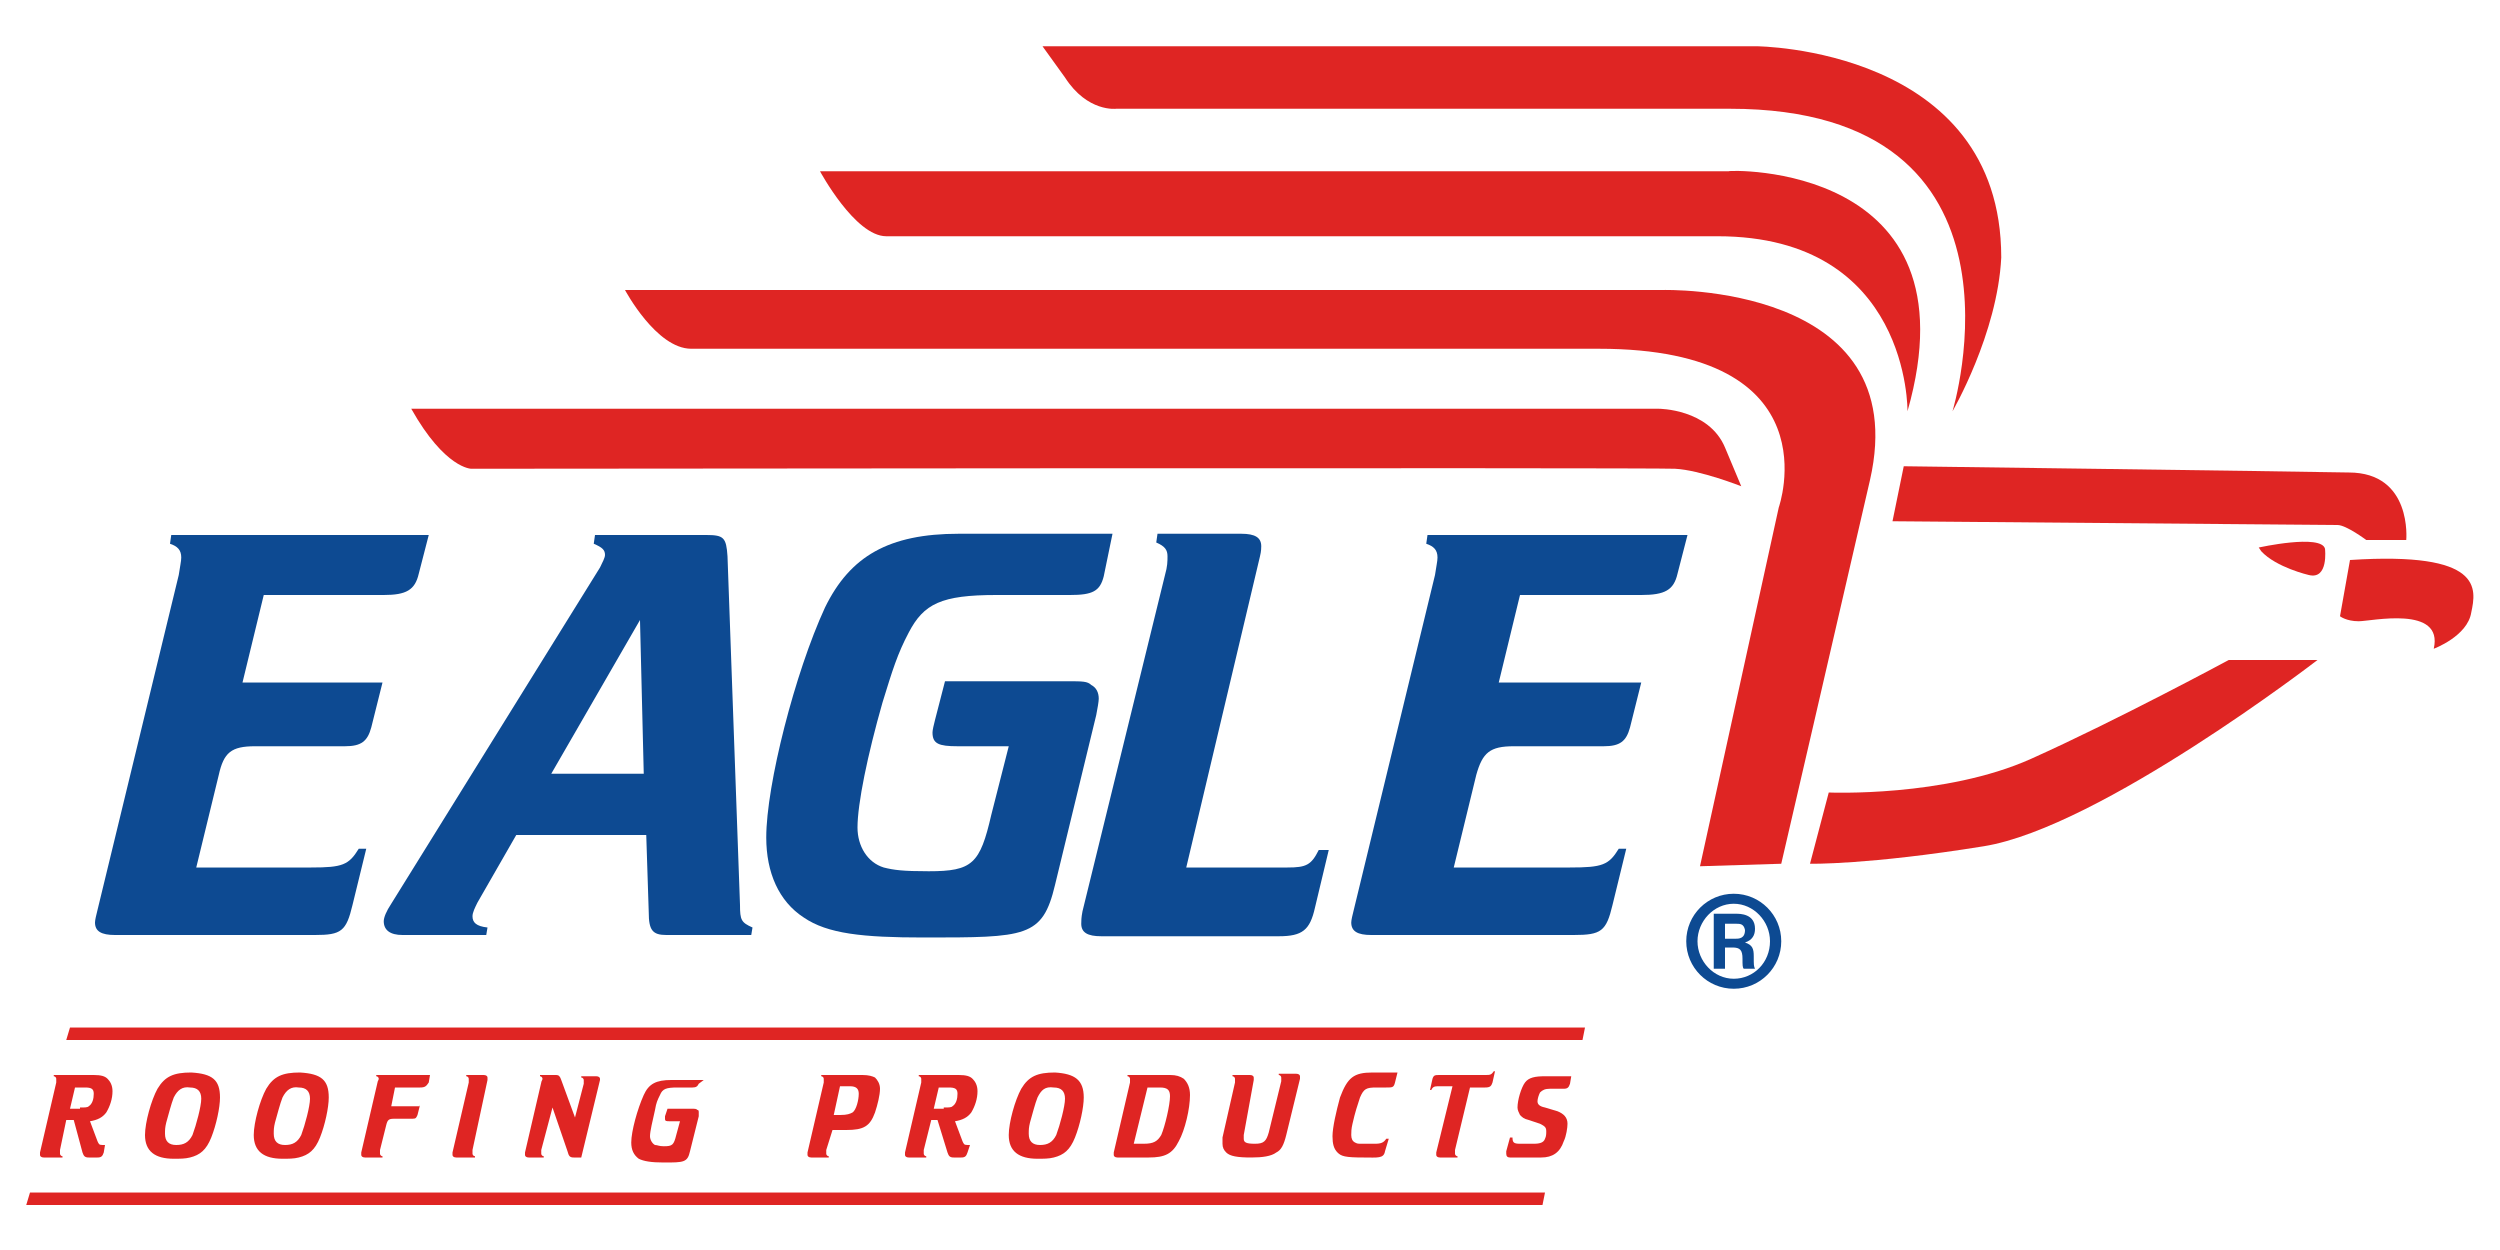
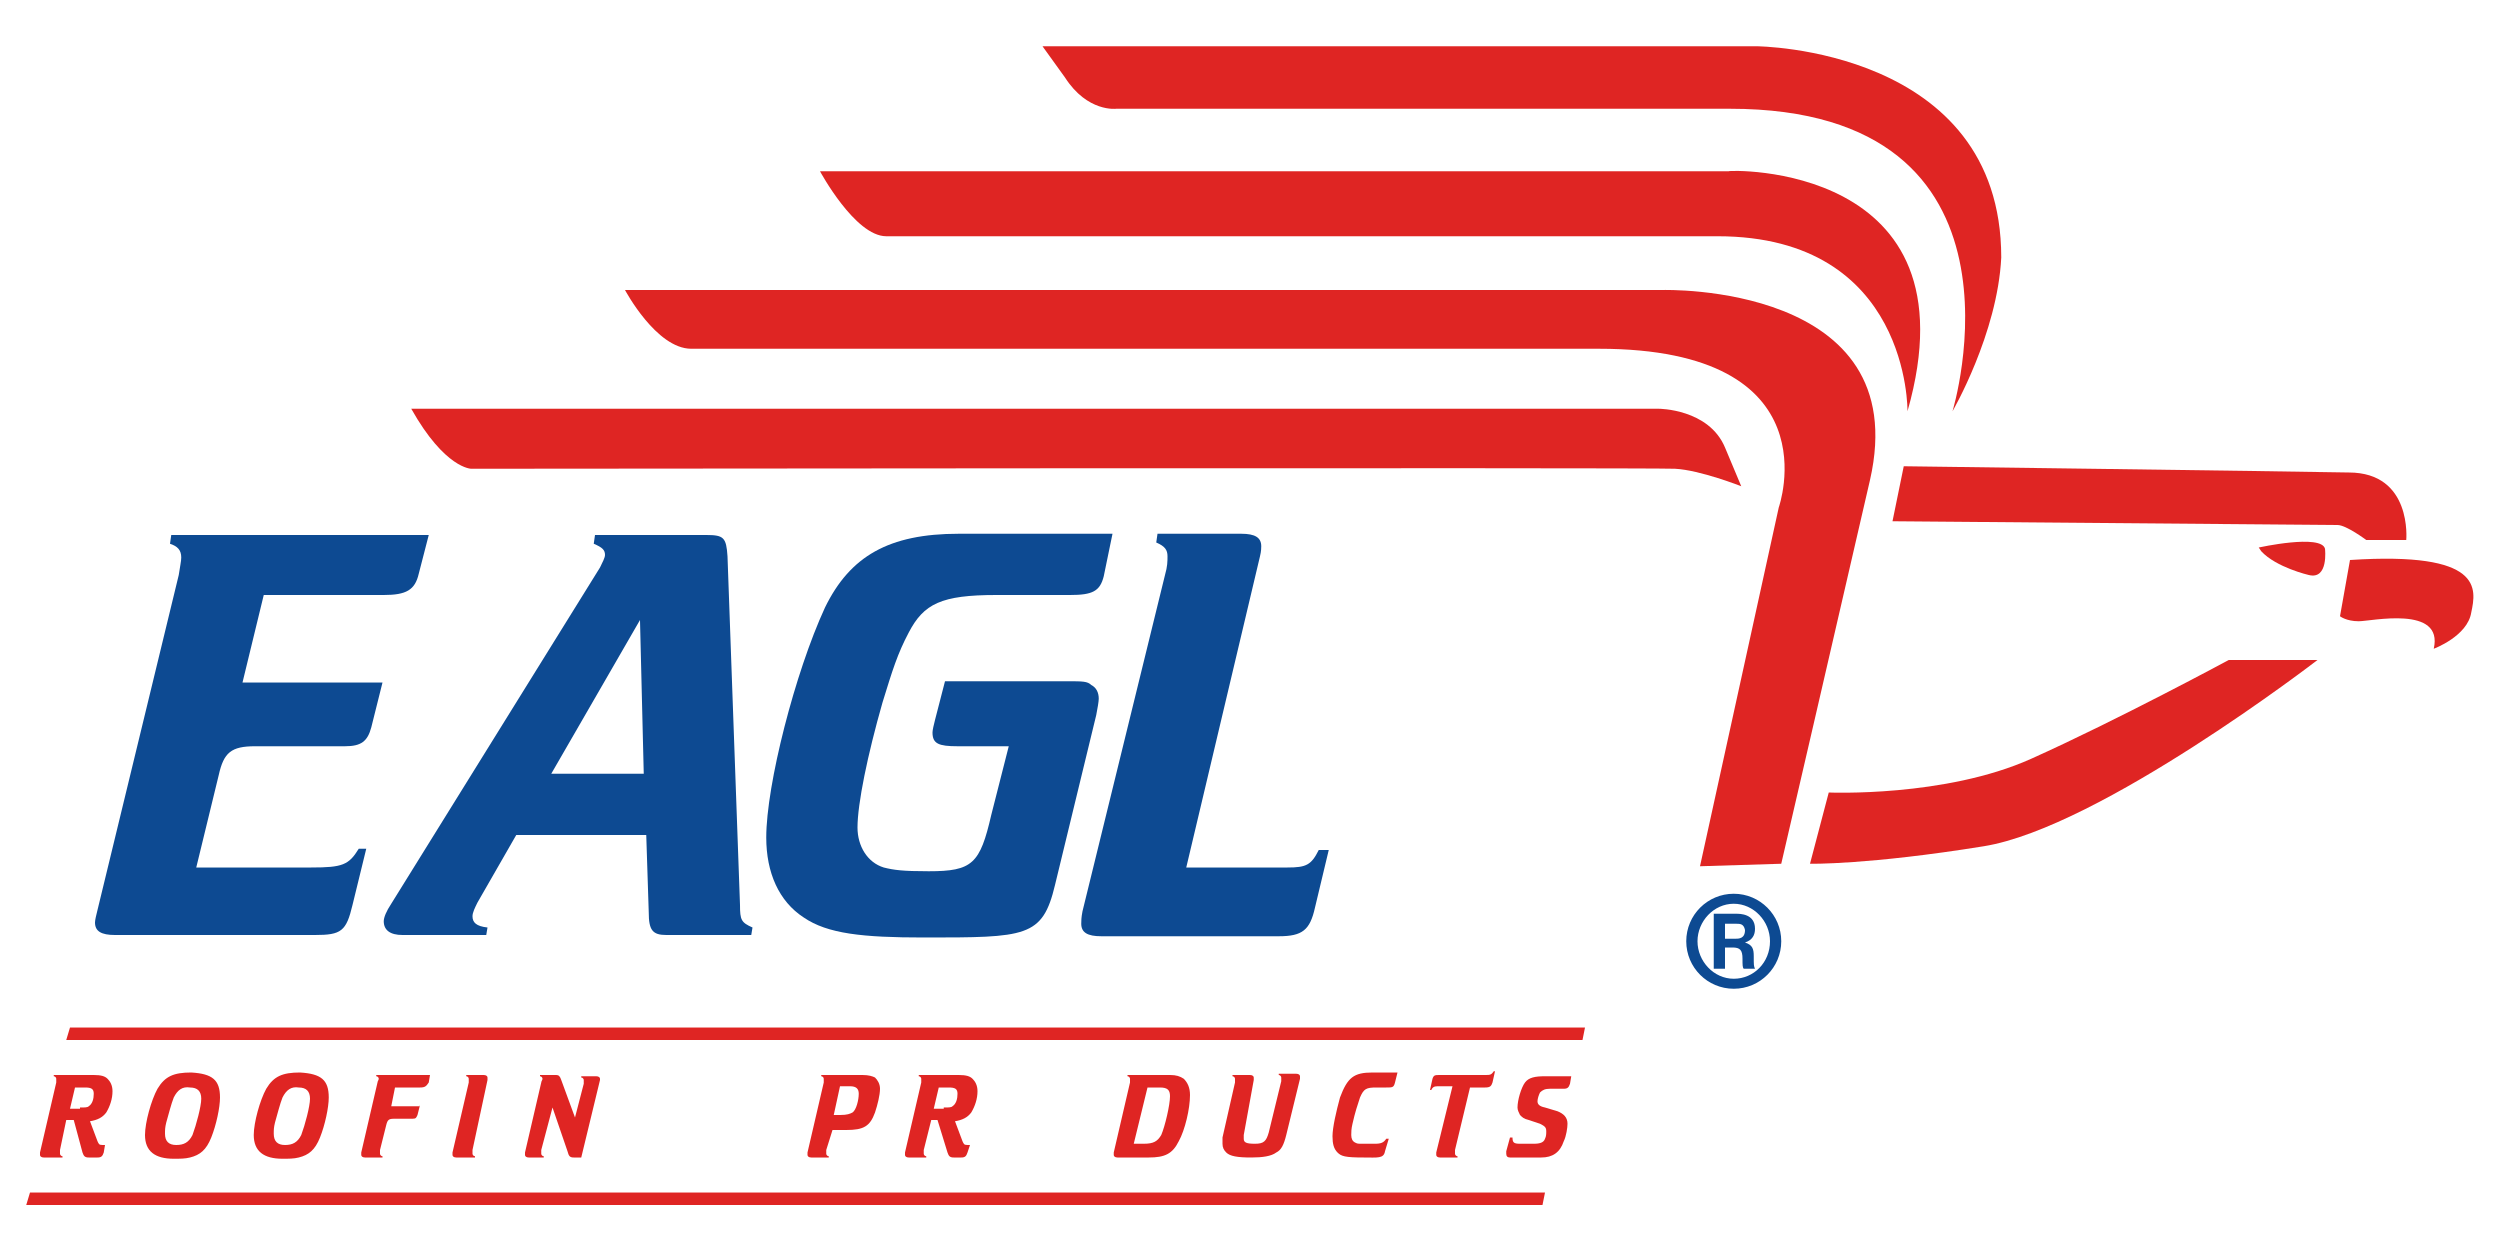
<svg xmlns="http://www.w3.org/2000/svg" version="1.1" id="Layer_2" x="0px" y="0px" viewBox="0 0 200 100" style="enable-background:new 0 0 200 100;" xml:space="preserve">
  <style type="text/css">
	.st0{fill:#1C1C1A;}
	.st1{fill:#FFFFFF;}
	.st2{fill:#DF2523;}
	.st3{fill:#0D4A92;}
</style>
  <g>
    <path class="st2" d="M32.9,32.7h99.8c0,0,4,0,5.3,3.1c1.3,3.1,1.3,3.1,1.3,3.1s-3.3-1.3-5.3-1.4c-2-0.1-96.3,0-96.3,0   S35.6,37.5,32.9,32.7z" />
    <path class="st2" d="M156.2,32.9c0,0,7.4-24.2-17.8-24.2c-25.2,0-49.1,0-49.1,0S87,9,85.2,6.2c-1.8-2.5-1.8-2.5-1.8-2.5h57.1   c0,0,19.6,0.1,19.6,16.9C159.8,26.7,156.2,32.9,156.2,32.9z" />
    <path class="st2" d="M152.6,32.9c0,0,0.2-14-15.2-14s-64,0-66.5,0s-5.3-5.2-5.3-5.2h72.7C138.1,13.6,158.3,12.9,152.6,32.9z" />
    <path class="st2" d="M136,69.3l6.3-28.7c0,0,4.5-12.7-14.4-12.7s-71.2,0-71.2,0s1.4,0-1.4,0s-5.3-4.7-5.3-4.7H133   c0,0,20.2-0.6,16.6,15.2c-2.6,11.3-7.1,30.7-7.1,30.7L136,69.3z" />
    <path class="st2" d="M152.3,37.3l-0.9,4.4c0,0,34.9,0.3,35.6,0.3c0.7,0,2.3,1.2,2.3,1.2h3.2c0,0,0.5-5.4-4.6-5.4   C182.7,37.7,152.3,37.3,152.3,37.3z" />
    <path class="st2" d="M188,44.8l-0.8,4.5c0,0,0.5,0.4,1.5,0.4c1,0,6.8-1.3,6,2.2c0,0,2.7-1,3-2.9C198.1,47.1,198.7,44.1,188,44.8z" />
    <path class="st2" d="M186,43.9c0,0,0.3,2.5-1.3,2.1c0,0-2.6-0.6-3.8-1.9c-0.2-0.3-0.2-0.3-0.2-0.3S185.7,42.7,186,43.9z" />
    <path class="st2" d="M146.3,63.4c0,0,9.3,0.4,16.2-2.7c6.9-3.1,15.8-7.9,15.8-7.9h7.1c0,0-17.4,13.4-26.7,14.9   c-9.3,1.5-13.9,1.4-13.9,1.4L146.3,63.4z" />
    <path class="st3" d="M24.9,69.4c2.5,0,3-0.2,3.8-1.5h0.6l-1.1,4.5c-0.5,2.1-0.9,2.4-3,2.4h-16c-1.1,0-1.6-0.3-1.6-1   c0-0.2,0.1-0.6,0.2-1L14.3,46c0.1-0.7,0.2-1.1,0.2-1.4c0-0.6-0.3-0.9-0.9-1.1l0.1-0.7h20.6l-0.8,3.1c-0.3,1.3-1,1.7-2.8,1.7h-9.6   l-1.7,7h11.2l-0.9,3.6c-0.3,1.1-0.8,1.5-2.1,1.5h-7.2c-1.9,0-2.5,0.5-2.9,2.3l-1.8,7.4H24.9z" />
    <path class="st3" d="M41.3,66.8l-3.1,5.4c-0.2,0.4-0.4,0.8-0.4,1.1c0,0.5,0.3,0.8,1.2,0.9l-0.1,0.6h-6.7c-1,0-1.5-0.4-1.5-1.1   c0-0.3,0.2-0.8,0.6-1.4l16.7-26.9c0.2-0.4,0.4-0.8,0.4-1c0-0.4-0.2-0.6-0.9-0.9l0.1-0.7h8.9c1.4,0,1.6,0.2,1.7,1.7l1,27.9   c0,1.2,0.1,1.4,1,1.8l-0.1,0.6h-6.8c-1.1,0-1.4-0.4-1.4-1.8l-0.2-6.2H41.3z M51.2,49.6l-7.1,12.3h7.4L51.2,49.6z" />
    <path class="st3" d="M88.3,46.1c-0.3,1.2-0.9,1.5-2.7,1.5h-5.9c-4.4,0-5.8,0.7-7,3c-0.9,1.7-1.3,3-2.1,5.6c-1.2,4.2-2,8.1-2,10   c0,1.5,0.8,2.8,2.1,3.2c0.8,0.2,1.5,0.3,3.6,0.3c3.5,0,4.1-0.6,5-4.5l1.4-5.5h-4.1c-1.5,0-2-0.2-2-1.1c0-0.2,0.1-0.6,0.2-1l0.8-3.1   h9.8c1.2,0,1.6,0,1.9,0.3c0.4,0.2,0.6,0.6,0.6,1.1c0,0.2-0.1,0.8-0.2,1.3l-3.3,13.6c-1,4.2-2.3,4.2-10.5,4.2   c-4.9,0-7.7-0.3-9.6-1.6c-2-1.3-3-3.6-3-6.4c0-4.2,2.3-13.2,4.7-18.4c2-4.1,5.1-5.9,10.7-5.9H89L88.3,46.1z" />
    <path class="st3" d="M94.9,69.4h8.1c1.5,0,1.9-0.2,2.5-1.4h0.8l-1.1,4.6c-0.4,1.8-1,2.3-2.9,2.3H88.1c-1.1,0-1.6-0.3-1.6-1   c0-0.2,0-0.5,0.1-1L93.2,46c0.2-0.7,0.2-1.1,0.2-1.5c0-0.5-0.2-0.8-0.9-1.1l0.1-0.7h6.7c1.1,0,1.6,0.3,1.6,1c0,0.1,0,0.4-0.1,0.8   L94.9,69.4z" />
-     <path class="st3" d="M125.6,69.4c2.6,0,3.1-0.2,3.9-1.5h0.6l-1.1,4.5c-0.5,2.1-0.9,2.4-3.1,2.4h-16.2c-1.1,0-1.6-0.3-1.6-1   c0-0.2,0.1-0.6,0.2-1l6.5-26.8c0.1-0.7,0.2-1.1,0.2-1.4c0-0.6-0.3-0.9-0.9-1.1l0.1-0.7h20.8l-0.8,3.1c-0.3,1.3-1,1.7-2.9,1.7h-9.7   l-1.7,7h11.4l-0.9,3.6c-0.3,1.1-0.8,1.5-2.1,1.5h-7.2c-1.9,0-2.5,0.5-3,2.3l-1.8,7.4H125.6z" />
    <path class="st2" d="M8.3,92.2c-0.1,0.3-0.2,0.4-0.5,0.4H7.1c-0.3,0-0.4-0.1-0.5-0.4l-0.7-2.6H5.3L4.8,92c0,0.1,0,0.2,0,0.3   c0,0.1,0.1,0.2,0.2,0.2l0,0.1H3.5c-0.2,0-0.3-0.1-0.3-0.2c0,0,0-0.1,0-0.2l1.3-5.6c0-0.1,0-0.2,0-0.3c0-0.1-0.1-0.2-0.2-0.2l0-0.1   h3.2c0.6,0,0.9,0.1,1.1,0.3c0.2,0.2,0.4,0.5,0.4,1c0,0.6-0.2,1.2-0.5,1.7c-0.3,0.4-0.7,0.6-1.3,0.7l0.6,1.6   c0.1,0.2,0.1,0.3,0.4,0.3h0.2L8.3,92.2z M6.4,88.6c0.4,0,0.6,0,0.7-0.1c0.3-0.2,0.4-0.6,0.4-1c0-0.4-0.2-0.5-0.7-0.5H6l-0.4,1.7   H6.4z" />
    <path class="st2" d="M17.6,87.8c0,0.8-0.3,2.2-0.7,3.2c-0.4,1-0.9,1.4-1.7,1.6c-0.4,0.1-0.8,0.1-1.3,0.1c-1.5,0-2.3-0.6-2.3-1.9   c0-1,0.5-2.8,1-3.7c0.6-1,1.3-1.3,2.7-1.3C17,85.9,17.6,86.4,17.6,87.8z M13.9,87.8c-0.2,0.5-0.4,1.3-0.6,2   c-0.1,0.4-0.1,0.6-0.1,0.9c0,0.6,0.3,0.9,0.9,0.9c0.6,0,1-0.2,1.3-0.8c0.3-0.8,0.7-2.3,0.7-2.9c0-0.6-0.3-0.9-0.9-0.9   C14.6,86.9,14.2,87.2,13.9,87.8z" />
    <path class="st2" d="M26.3,87.8c0,0.8-0.3,2.2-0.7,3.2c-0.4,1-0.9,1.4-1.7,1.6c-0.4,0.1-0.8,0.1-1.3,0.1c-1.5,0-2.3-0.6-2.3-1.9   c0-1,0.5-2.8,1-3.7c0.6-1,1.3-1.3,2.7-1.3C25.7,85.9,26.3,86.4,26.3,87.8z M22.6,87.8c-0.2,0.5-0.4,1.3-0.6,2   c-0.1,0.4-0.1,0.6-0.1,0.9c0,0.6,0.3,0.9,0.9,0.9c0.6,0,1-0.2,1.3-0.8c0.3-0.8,0.7-2.3,0.7-2.9c0-0.6-0.3-0.9-0.9-0.9   C23.3,86.9,22.9,87.2,22.6,87.8z" />
    <path class="st2" d="M33.6,88.4l-0.2,0.8c-0.1,0.2-0.1,0.3-0.4,0.3h-1.5c-0.4,0-0.5,0.1-0.6,0.5l-0.5,2c0,0.1,0,0.2,0,0.3   c0,0.1,0.1,0.2,0.2,0.2l0,0.1h-1.4c-0.2,0-0.3-0.1-0.3-0.2c0,0,0-0.1,0-0.2l1.3-5.6c0-0.1,0.1-0.2,0.1-0.3c0-0.1-0.1-0.2-0.2-0.2   l0-0.1h4.3l-0.1,0.6C34.1,86.9,34,87,33.6,87h-2l-0.3,1.5H33.6z" />
    <path class="st2" d="M36.5,92.6c-0.2,0-0.3-0.1-0.3-0.2c0,0,0-0.1,0-0.2l1.3-5.6c0-0.1,0-0.2,0-0.3c0-0.1-0.1-0.2-0.2-0.2l0-0.1   h1.4c0.2,0,0.3,0.1,0.3,0.2c0,0,0,0.1,0,0.2L37.8,92c0,0.1,0,0.2,0,0.3c0,0.1,0.1,0.2,0.2,0.2l0,0.1H36.5z" />
    <path class="st2" d="M46.5,92.6h-0.6c-0.3,0-0.4-0.1-0.5-0.5l-1.2-3.5L43.3,92c0,0.1,0,0.2,0,0.3c0,0.1,0.1,0.2,0.2,0.2l0,0.1h-1.2   c-0.2,0-0.3-0.1-0.3-0.2c0,0,0-0.1,0-0.2l1.3-5.6c0-0.1,0.1-0.2,0.1-0.3c0-0.1-0.1-0.2-0.2-0.2l0-0.1h1.3c0.2,0,0.3,0.1,0.4,0.4   l1.1,3l0.7-2.7c0-0.1,0-0.2,0-0.3c0-0.1-0.1-0.2-0.2-0.2l0-0.1h1.2c0.2,0,0.3,0.1,0.3,0.2c0,0,0,0.1,0,0.1L46.5,92.6z" />
-     <path class="st2" d="M55.9,86.7c-0.1,0.2-0.2,0.3-0.5,0.3h-1.2c-0.9,0-1.2,0.1-1.4,0.6c-0.2,0.4-0.3,0.6-0.4,1.2   c-0.2,0.9-0.4,1.7-0.4,2.1c0,0.3,0.2,0.6,0.4,0.7c0.2,0,0.3,0.1,0.7,0.1c0.7,0,0.8-0.1,1-0.9l0.3-1.1h-0.8c-0.3,0-0.4,0-0.4-0.2   c0,0,0-0.1,0-0.2l0.2-0.6h2c0.2,0,0.3,0,0.4,0.1c0.1,0,0.1,0.1,0.1,0.2c0,0,0,0.2,0,0.3l-0.7,2.8c-0.2,0.9-0.5,0.9-2.1,0.9   c-1,0-1.6-0.1-2-0.3c-0.4-0.3-0.6-0.7-0.6-1.3c0-0.9,0.5-2.7,1-3.8c0.4-0.9,1-1.2,2.2-1.2h2.6L55.9,86.7z" />
    <path class="st2" d="M66.1,92c0,0.1,0,0.2,0,0.3c0,0.1,0.1,0.2,0.2,0.2l0,0.1h-1.4c-0.2,0-0.3-0.1-0.3-0.2c0,0,0-0.1,0-0.2l1.3-5.6   c0-0.2,0-0.2,0-0.3c0-0.1-0.1-0.2-0.2-0.2l0-0.1H69c0.5,0,0.8,0.1,1,0.2c0.2,0.2,0.4,0.5,0.4,0.9c0,0.5-0.2,1.3-0.4,1.9   c-0.4,1.1-0.9,1.4-2.3,1.4h-1.1L66.1,92z M67.2,89.2c0.6,0,0.8-0.1,1-0.2c0.3-0.2,0.5-1,0.5-1.5c0-0.4-0.2-0.6-0.7-0.6h-0.8   l-0.5,2.3H67.2z" />
    <path class="st2" d="M77.4,92.2c-0.1,0.3-0.2,0.4-0.5,0.4h-0.6c-0.3,0-0.4-0.1-0.5-0.4L75,89.6h-0.5L73.9,92c0,0.1,0,0.2,0,0.3   c0,0.1,0.1,0.2,0.2,0.2l0,0.1h-1.4c-0.2,0-0.3-0.1-0.3-0.2c0,0,0-0.1,0-0.2l1.3-5.6c0-0.1,0-0.2,0-0.3c0-0.1-0.1-0.2-0.2-0.2l0-0.1   h3.2c0.6,0,0.9,0.1,1.1,0.3c0.2,0.2,0.4,0.5,0.4,1c0,0.6-0.2,1.2-0.5,1.7c-0.3,0.4-0.7,0.6-1.3,0.7l0.6,1.6   c0.1,0.2,0.1,0.3,0.4,0.3h0.2L77.4,92.2z M75.5,88.6c0.4,0,0.6,0,0.7-0.1c0.3-0.2,0.4-0.6,0.4-1c0-0.4-0.2-0.5-0.7-0.5h-0.8   l-0.4,1.7H75.5z" />
-     <path class="st2" d="M86.7,87.8c0,0.8-0.3,2.2-0.7,3.2c-0.4,1-0.9,1.4-1.7,1.6c-0.4,0.1-0.8,0.1-1.3,0.1c-1.5,0-2.3-0.6-2.3-1.9   c0-1,0.5-2.8,1-3.7c0.6-1,1.3-1.3,2.7-1.3C86,85.9,86.7,86.4,86.7,87.8z M83,87.8c-0.2,0.5-0.4,1.3-0.6,2c-0.1,0.4-0.1,0.6-0.1,0.9   c0,0.6,0.3,0.9,0.9,0.9c0.6,0,1-0.2,1.3-0.8c0.3-0.8,0.7-2.3,0.7-2.9c0-0.6-0.3-0.9-0.9-0.9C83.6,86.9,83.3,87.2,83,87.8z" />
    <path class="st2" d="M93.6,86c0.5,0,0.8,0.1,1.1,0.3c0.3,0.3,0.5,0.7,0.5,1.3c0,1.1-0.4,2.8-0.9,3.7c-0.5,1-1.1,1.3-2.4,1.3h-2.5   c-0.2,0-0.3-0.1-0.3-0.2c0,0,0-0.1,0-0.2l1.3-5.6c0-0.1,0-0.2,0-0.3c0-0.1-0.1-0.2-0.2-0.2l0-0.1H93.6z M91.5,91.5   c0.8,0,1.1-0.2,1.4-0.7c0.3-0.7,0.7-2.4,0.7-3.1c0-0.5-0.2-0.7-0.8-0.7h-1l-1.1,4.5H91.5z" />
    <path class="st2" d="M99.5,90.8c0,0.1,0,0.2,0,0.3c0,0.3,0.2,0.4,0.9,0.4c0.7,0,0.9-0.2,1.1-0.9l1-4.1c0-0.1,0-0.2,0-0.3   c0-0.1-0.1-0.2-0.2-0.2l0-0.1h1.4c0.2,0,0.3,0.1,0.3,0.2c0,0,0,0.1,0,0.2l-1.1,4.5c-0.2,0.8-0.4,1.2-0.8,1.4   c-0.4,0.3-1.1,0.4-2,0.4c-1.1,0-1.7-0.1-2-0.4c-0.2-0.2-0.3-0.4-0.3-0.7c0-0.1,0-0.3,0-0.5l1-4.4c0-0.1,0-0.2,0-0.3   c0-0.1-0.1-0.2-0.2-0.2l0-0.1h1.4c0.2,0,0.3,0.1,0.3,0.2c0,0,0,0.1,0,0.2L99.5,90.8z" />
    <path class="st2" d="M111.6,86.6c-0.1,0.4-0.2,0.4-0.7,0.4h-0.8c-0.8,0-1,0.1-1.3,0.8c-0.2,0.6-0.4,1.2-0.6,2.1   c-0.1,0.4-0.1,0.7-0.1,0.9c0,0.3,0.1,0.5,0.3,0.6c0.2,0.1,0.2,0.1,0.6,0.1h1c0.5,0,0.7-0.1,0.9-0.4h0.2l-0.3,1   c-0.1,0.6-0.6,0.5-1.7,0.5c-1.5,0-1.8-0.1-2.1-0.4c-0.3-0.3-0.4-0.7-0.4-1.3c0-0.7,0.3-2,0.6-3.1c0.6-1.6,1.1-2,2.6-2h2L111.6,86.6   z" />
    <path class="st2" d="M116.4,92c0,0.1,0,0.2,0,0.3c0,0.1,0.1,0.2,0.2,0.2l0,0.1h-1.4c-0.2,0-0.3-0.1-0.3-0.2c0,0,0-0.1,0-0.2   l1.3-5.3H115c-0.3,0-0.4,0.1-0.5,0.3h-0.1l0.2-0.9c0.1-0.3,0.2-0.3,0.6-0.3h3.6c0.4,0,0.5,0,0.7-0.3h0.1l-0.2,0.9   c-0.1,0.3-0.2,0.4-0.6,0.4h-1.2L116.4,92z" />
    <path class="st2" d="M121.6,91.5h1.1c0.5,0,0.8-0.1,0.9-0.4c0.1-0.2,0.1-0.4,0.1-0.6c0-0.3-0.1-0.4-0.5-0.6l-0.9-0.3   c-0.4-0.1-0.5-0.2-0.7-0.4c-0.1-0.2-0.2-0.4-0.2-0.6c0-0.6,0.3-1.6,0.6-2c0.3-0.4,0.8-0.5,1.6-0.5h2.1l-0.1,0.6   c-0.1,0.3-0.2,0.4-0.5,0.4h-1.1c-0.4,0-0.6,0.1-0.8,0.3c-0.1,0.2-0.2,0.5-0.2,0.7c0,0.2,0.1,0.4,0.6,0.5l1,0.3   c0.5,0.2,0.8,0.5,0.8,1c0,0.3-0.1,1-0.3,1.4c-0.3,0.9-0.9,1.3-1.8,1.3h-2.5c-0.2,0-0.3-0.1-0.3-0.3c0,0,0-0.1,0-0.2l0.3-1.1h0.2   C121,91.4,121.1,91.5,121.6,91.5z" />
    <g>
      <g>
        <path class="st3" d="M142.5,75.3c0,2.1-1.7,3.8-3.8,3.8c-2.1,0-3.8-1.7-3.8-3.8c0-2.1,1.7-3.8,3.8-3.8     C140.8,71.5,142.5,73.2,142.5,75.3z M135.8,75.3c0,1.6,1.3,3,2.9,3c1.6,0,2.9-1.3,2.9-3c0-1.6-1.3-3-2.9-3     C137.1,72.3,135.8,73.7,135.8,75.3z M138.9,73.1c0.3,0,1.5,0,1.5,1.2c0,0.5-0.2,0.9-0.8,1.1v0c0.6,0.2,0.7,0.5,0.7,1.1     c0,0.7,0,0.8,0.1,1h-0.9c-0.1-0.1-0.1-0.3-0.1-0.8c0-0.7-0.2-0.9-0.8-0.9H138v1.7h-0.9v-4.4H138.9z M138,75.1h0.8     c0.3,0,0.8,0,0.8-0.7c-0.1-0.5-0.4-0.5-0.7-0.5H138V75.1z" />
      </g>
    </g>
    <polygon class="st2" points="5.3,83.2 5.6,82.2 126.8,82.2 126.6,83.2  " />
    <polygon class="st2" points="2.1,96.4 2.4,95.4 123.6,95.4 123.4,96.4 2.4,96.4  " />
  </g>
</svg>